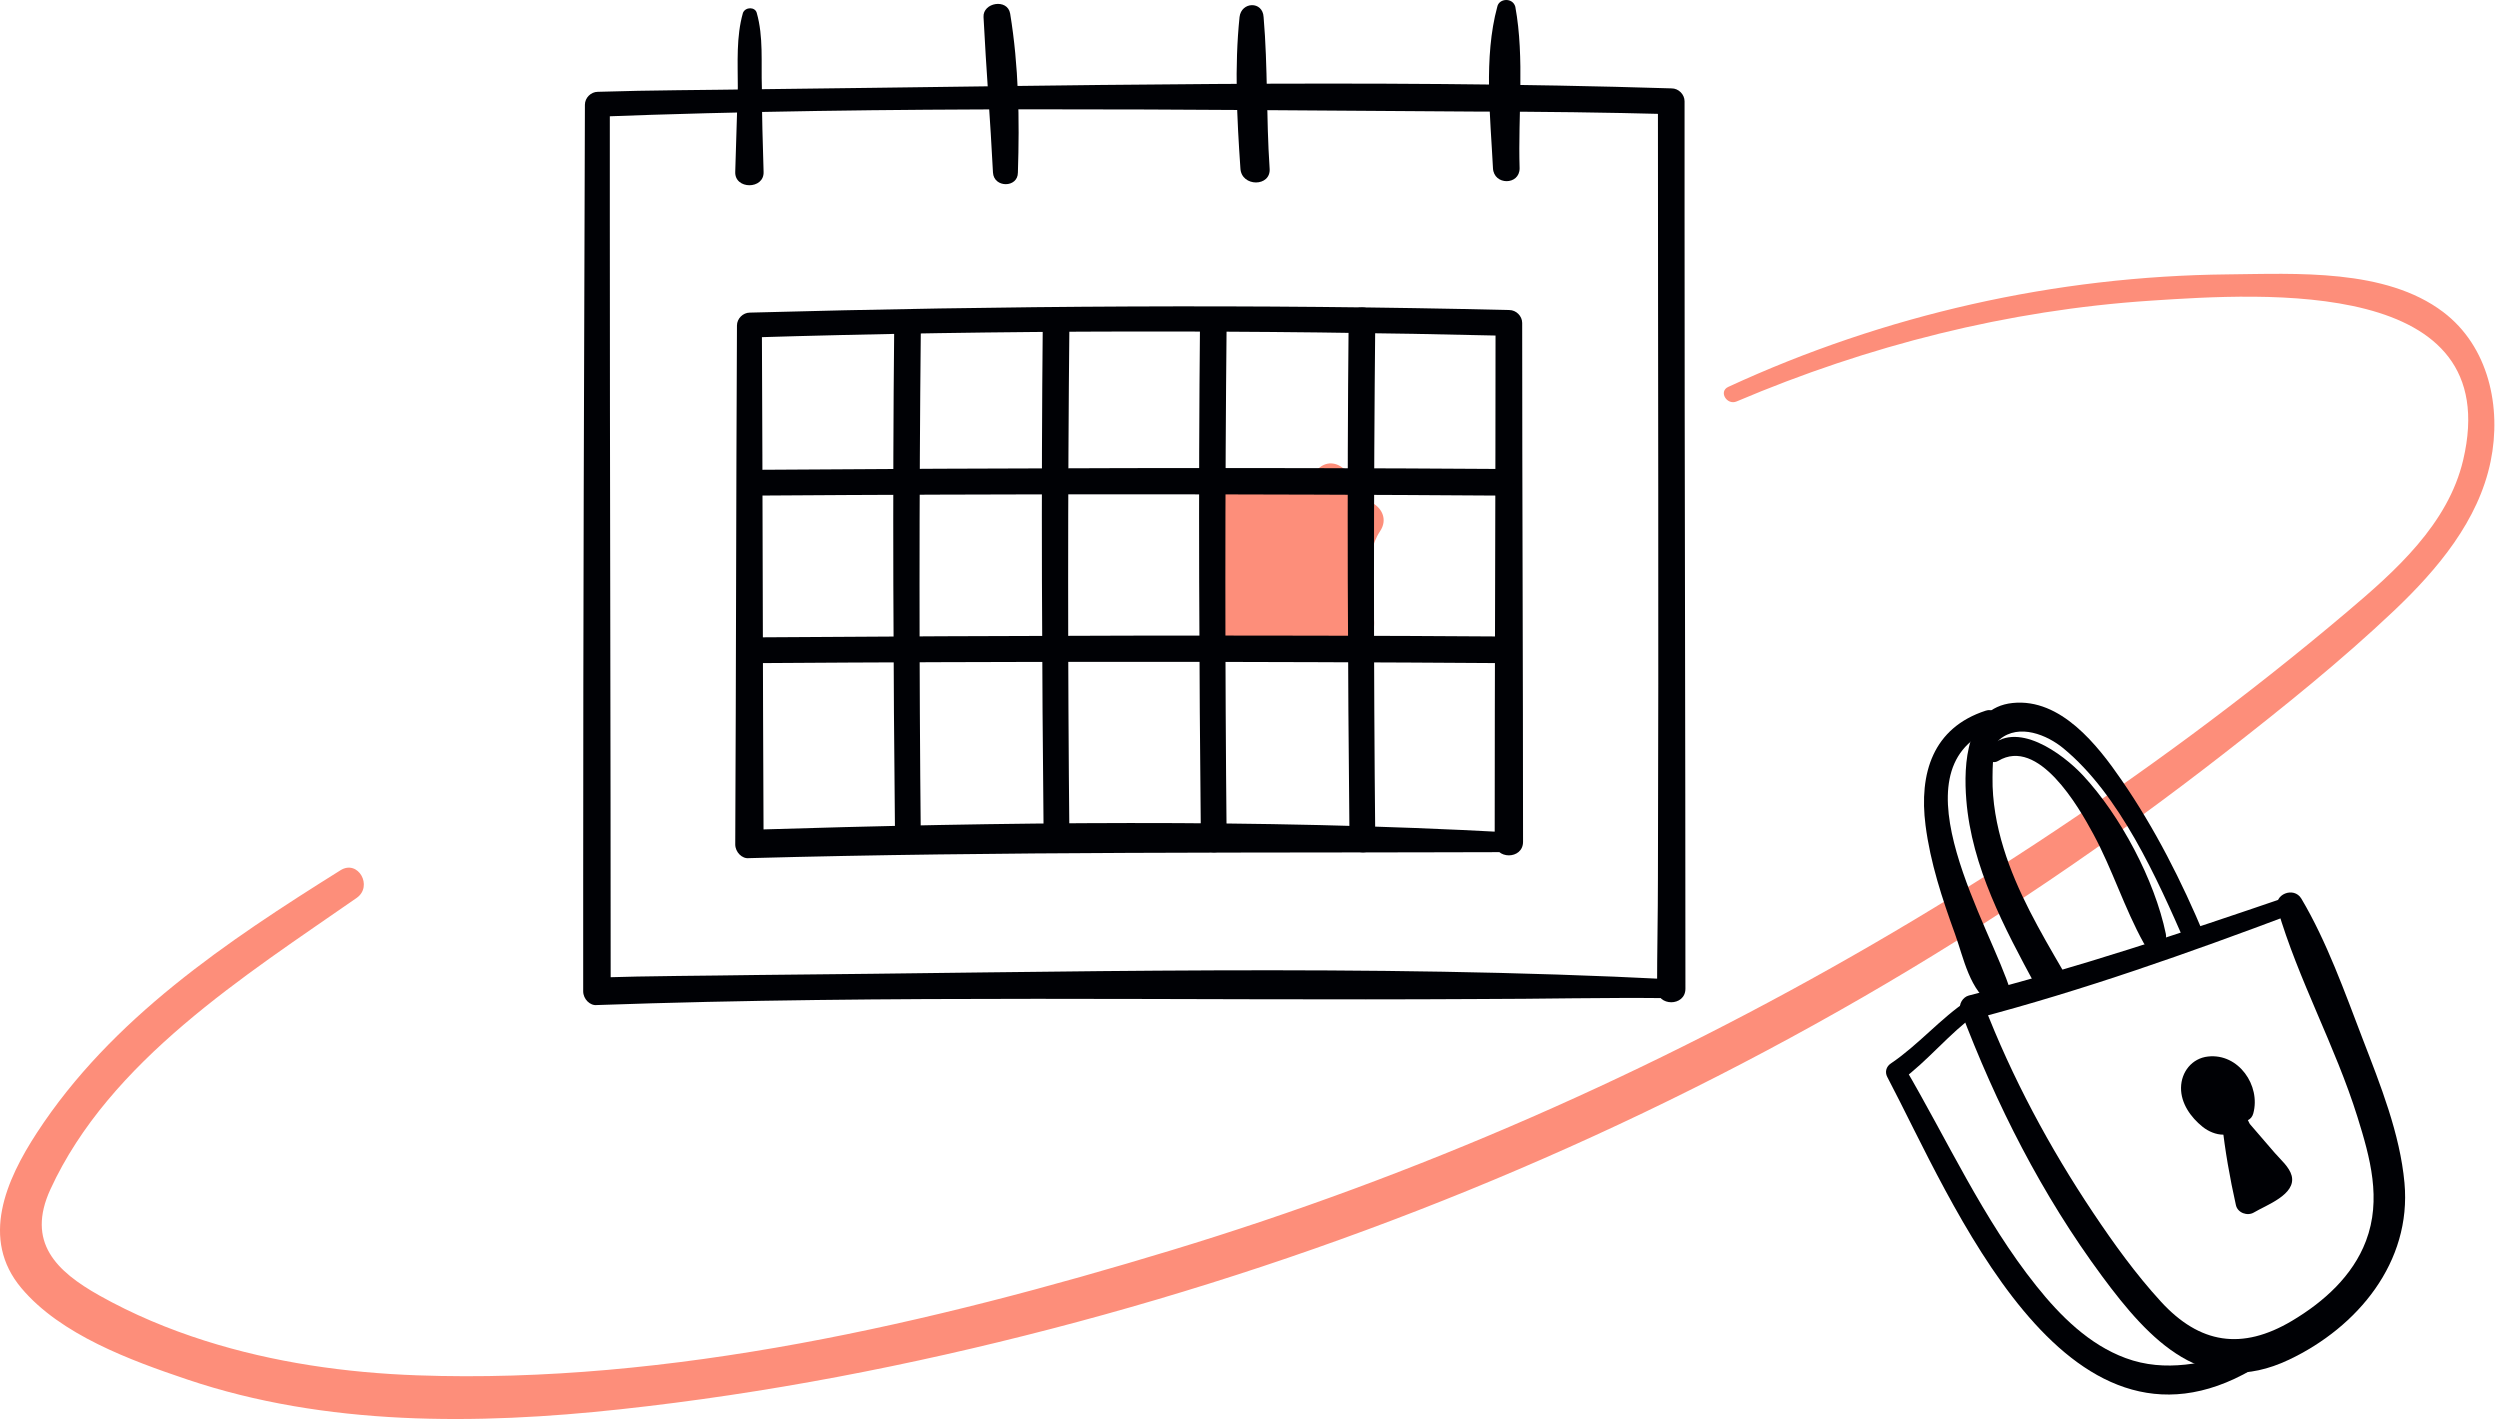
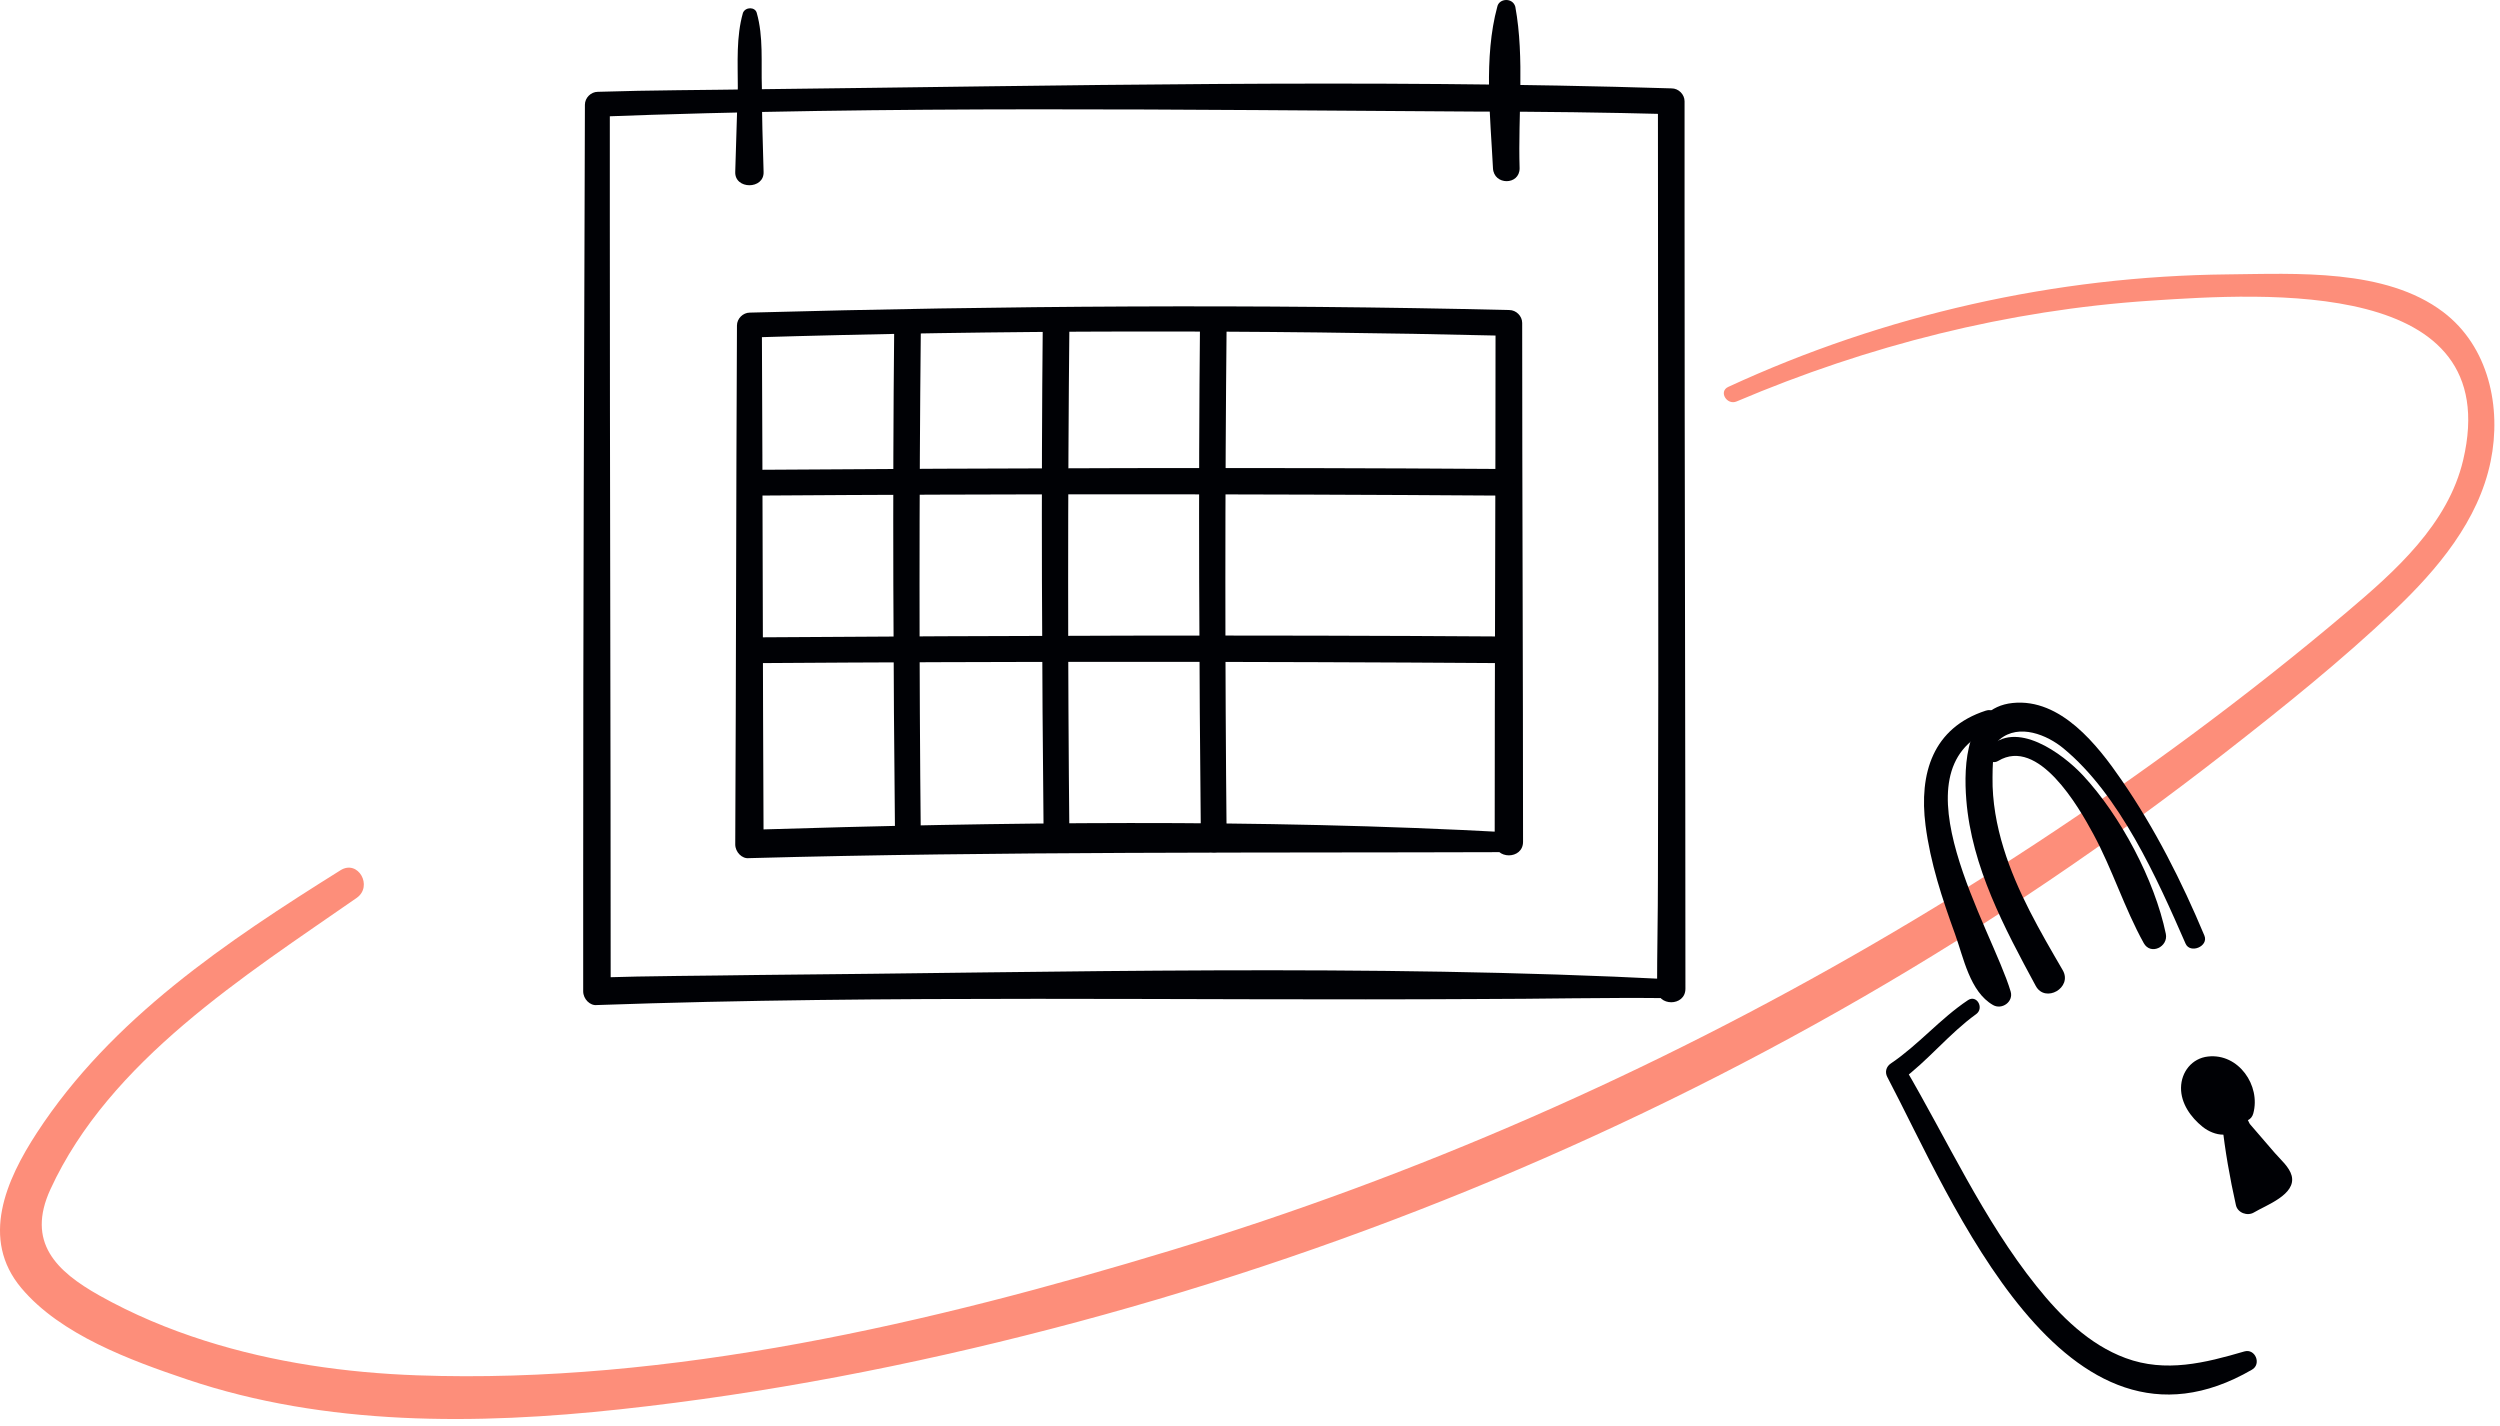
<svg xmlns="http://www.w3.org/2000/svg" width="291" height="166" viewBox="0 0 291 166" fill="none">
-   <path d="M142.703 56.448C141.483 57.978 140.643 59.458 140.083 61.348C139.503 63.298 141.953 65.498 143.753 64.168C145.763 62.698 147.613 61.128 149.333 59.328C148.023 58.318 146.713 57.308 145.403 56.298C143.733 58.668 142.233 61.098 140.883 63.658C139.503 66.258 142.653 68.468 144.813 66.688C147.863 64.168 150.833 61.568 153.723 58.868C152.543 57.688 151.363 56.508 150.183 55.328C146.243 59.658 142.923 64.388 140.243 69.588C139.013 71.988 142.203 74.858 144.173 72.618C148.373 67.858 152.573 63.088 156.773 58.328C155.593 57.148 154.413 55.968 153.233 54.788C148.813 60.348 144.603 66.048 140.623 71.938C139.033 74.288 142.623 77.038 144.553 74.968C148.793 70.408 153.023 65.848 157.263 61.288C156.083 60.108 154.903 58.928 153.723 57.748C149.633 62.768 145.723 67.928 142.003 73.228C140.263 75.698 143.903 77.958 145.933 76.258C149.563 73.208 152.803 69.848 155.703 66.098C154.393 65.088 153.083 64.078 151.773 63.068C149.983 65.598 148.333 68.188 146.793 70.878C145.403 73.328 148.693 75.958 150.723 73.908C152.523 72.088 154.393 70.388 156.433 68.848C155.423 67.538 154.413 66.228 153.403 64.918C151.893 66.828 150.633 68.748 149.613 70.978C148.653 73.068 150.743 75.878 153.033 74.398C154.563 73.408 156.093 72.428 157.613 71.438C156.473 70.298 155.333 69.158 154.193 68.018C153.853 68.758 153.433 69.438 152.913 70.058C151.173 72.218 153.293 75.358 155.943 73.988C155.853 73.898 155.773 73.808 155.683 73.718C155.443 73.128 155.193 72.538 154.953 71.948C154.953 72.148 154.953 72.338 154.953 72.538C156.623 72.538 158.283 72.538 159.953 72.538C159.703 69.158 158.643 64.828 160.633 61.848C162.423 59.168 158.093 56.658 156.313 59.328C153.693 63.248 154.633 68.108 154.953 72.548C155.183 75.718 159.963 75.808 159.953 72.548C159.943 68.718 156.203 68.238 153.413 69.678C154.423 70.988 155.433 72.298 156.443 73.608C157.233 72.628 157.923 71.678 158.513 70.548C159.613 68.448 157.303 65.698 155.093 67.128C153.563 68.118 152.033 69.098 150.513 70.088C151.653 71.228 152.793 72.368 153.933 73.508C154.763 71.708 155.703 70.018 156.943 68.458C158.523 66.458 156.383 62.648 153.913 64.528C151.533 66.338 149.293 68.248 147.193 70.368C148.503 71.378 149.813 72.388 151.123 73.398C152.653 70.708 154.303 68.118 156.103 65.588C157.723 63.298 153.923 60.308 152.173 62.558C149.273 66.298 146.033 69.668 142.403 72.718C143.713 73.728 145.023 74.738 146.333 75.748C149.813 70.798 153.453 65.968 157.273 61.278C159.263 58.838 155.973 55.338 153.733 57.738C149.493 62.298 145.263 66.858 141.023 71.418C142.333 72.428 143.643 73.438 144.953 74.448C148.683 68.918 152.623 63.528 156.773 58.308C158.733 55.848 155.403 52.318 153.233 54.768C149.033 59.528 144.833 64.298 140.633 69.058C141.943 70.068 143.253 71.078 144.563 72.088C147.043 67.258 150.063 62.858 153.713 58.838C155.873 56.458 152.543 53.098 150.173 55.298C147.283 57.998 144.313 60.598 141.263 63.118C142.573 64.128 143.883 65.138 145.193 66.148C146.543 63.588 148.043 61.148 149.713 58.788C151.363 56.448 147.723 53.728 145.783 55.758C144.363 57.248 142.873 58.598 141.213 59.818C142.433 60.758 143.663 61.698 144.883 62.638C145.093 61.628 145.543 60.728 146.213 59.948C148.223 57.488 144.713 53.928 142.703 56.448Z" fill="#FD8E7A" />
  <path d="M202.143 46.728C217.463 40.218 233.693 36.098 250.323 34.998C263.663 34.118 291.713 32.298 286.713 53.548C284.953 61.018 278.833 66.458 273.203 71.218C267.353 76.168 261.333 80.918 255.183 85.478C243.273 94.298 230.833 102.458 218.023 109.888C192.293 124.818 164.903 136.858 136.423 145.508C108.443 154.008 77.973 161.148 48.563 160.088C40.193 159.788 31.873 158.598 23.873 156.068C19.613 154.718 15.473 152.988 11.573 150.798C6.553 147.978 3.033 144.598 5.873 138.428C12.753 123.468 28.513 113.568 41.513 104.518C43.453 103.168 41.693 100.008 39.633 101.298C26.423 109.568 12.963 118.558 4.293 131.858C0.713 137.348 -2.327 144.218 2.493 149.938C7.063 155.378 15.233 158.358 21.783 160.568C37.903 166.008 55.513 165.858 72.233 164.038C89.143 162.208 105.953 158.948 122.403 154.668C155.363 146.108 187.293 133.138 216.793 116.098C231.513 107.598 245.573 98.078 258.973 87.628C265.733 82.358 272.493 76.938 278.713 71.038C283.703 66.298 288.503 60.608 289.913 53.688C291.203 47.398 289.683 40.318 284.373 36.308C277.663 31.238 267.263 31.858 259.323 31.938C239.263 32.138 219.363 36.628 201.163 45.038C200.013 45.578 201.013 47.208 202.143 46.728Z" fill="#FD8E7A" />
-   <path d="M118.483 20.088C118.683 13.888 118.583 7.688 117.583 1.588C117.283 -0.212 114.383 0.288 114.483 1.988C114.783 7.988 115.283 14.088 115.583 20.088C115.683 21.888 118.483 21.888 118.483 20.088Z" fill="#000105" />
  <path d="M86.482 1.488C85.682 4.288 85.882 7.288 85.882 10.188C85.782 13.488 85.682 16.788 85.582 19.988C85.482 22.088 88.982 22.088 88.882 19.988C88.782 16.688 88.682 13.388 88.682 10.188C88.582 7.288 88.882 4.288 88.082 1.488C87.882 0.788 86.782 0.788 86.482 1.488Z" fill="#000105" />
-   <path d="M144.283 1.988C143.683 7.788 143.983 13.788 144.383 19.588C144.483 21.788 147.983 21.788 147.783 19.588C147.383 13.688 147.583 7.788 147.083 1.988C146.983 0.088 144.483 0.188 144.283 1.988Z" fill="#000105" />
  <path d="M174.283 0.788C172.683 6.688 173.483 13.588 173.783 19.588C173.883 21.588 176.883 21.588 176.883 19.588C176.683 13.488 177.483 6.788 176.383 0.788C176.083 -0.312 174.483 -0.212 174.283 0.788Z" fill="#000105" />
  <path d="M175.682 96.888C146.382 95.288 116.582 95.688 87.282 96.588C87.782 97.088 88.382 97.688 88.882 98.188C88.782 78.088 88.782 57.888 88.682 37.788C88.182 38.288 87.682 38.788 87.182 39.288C116.582 38.388 146.182 38.388 175.582 39.088C175.082 38.588 174.582 38.088 174.082 37.588C174.082 57.688 173.982 77.888 173.982 97.988C173.982 100.088 177.282 100.088 177.282 97.988C177.282 77.888 177.182 57.688 177.182 37.588C177.182 36.788 176.482 36.088 175.682 36.088C146.282 35.388 116.682 35.588 87.282 36.388C86.482 36.388 85.782 37.088 85.782 37.888C85.682 57.988 85.682 78.188 85.582 98.288C85.582 99.188 86.382 99.988 87.182 99.888C116.582 99.088 146.182 99.288 175.582 99.188C177.182 99.088 177.182 96.988 175.682 96.888Z" fill="#000105" />
  <path d="M194.483 113.988C159.183 112.188 123.583 113.188 88.183 113.488C81.983 113.588 75.683 113.588 69.483 113.788C69.983 114.288 70.583 114.888 71.083 115.388C71.083 85.288 70.983 55.088 70.983 24.988C70.983 20.688 70.983 16.388 70.983 12.088C70.483 12.588 69.983 13.088 69.483 13.588C103.483 12.288 137.783 12.788 171.783 12.988C179.383 12.988 186.883 13.088 194.483 13.288C193.983 12.788 193.483 12.288 192.983 11.788C192.983 41.888 193.083 72.088 192.983 102.188C192.983 106.488 192.883 110.788 192.883 115.088C192.883 117.188 196.183 117.188 196.183 115.088C196.183 84.988 196.083 54.788 196.083 24.688C196.083 20.388 196.083 16.088 196.083 11.788C196.083 10.988 195.383 10.288 194.583 10.288C159.183 9.188 123.683 9.988 88.283 10.388C82.083 10.488 75.783 10.488 69.583 10.688C68.783 10.688 68.083 11.388 68.083 12.188C67.983 42.188 67.883 72.388 67.883 102.488C67.883 106.788 67.883 111.088 67.883 115.388C67.883 116.288 68.683 117.088 69.483 116.988C103.583 115.788 137.683 116.488 171.783 116.288C179.383 116.288 186.883 116.088 194.483 116.188C195.883 116.288 195.883 114.088 194.483 113.988Z" fill="#000105" />
  <path d="M87.683 57.688C116.683 57.488 145.683 57.488 174.683 57.688C176.683 57.688 176.683 54.588 174.683 54.588C145.683 54.388 116.683 54.488 87.683 54.688C85.783 54.788 85.783 57.688 87.683 57.688Z" fill="#000105" />
  <path d="M87.984 77.188C116.984 76.988 145.984 76.988 174.984 77.188C176.984 77.188 176.984 74.088 174.984 74.088C145.984 73.888 116.984 73.988 87.984 74.188C86.084 74.288 86.084 77.188 87.984 77.188Z" fill="#000105" />
-   <path d="M107.184 97.788C106.984 77.988 106.984 58.088 107.184 38.288C107.184 36.288 104.084 36.288 104.084 38.288C103.884 58.088 103.984 77.988 104.184 97.788C104.284 99.688 107.184 99.688 107.184 97.788Z" fill="#000105" />
+   <path d="M107.184 97.788C106.984 77.988 106.984 58.088 107.184 38.288C107.184 36.288 104.084 36.288 104.084 38.288C103.884 58.088 103.984 77.988 104.184 97.788C104.284 99.688 107.184 99.688 107.184 97.788" fill="#000105" />
  <path d="M124.482 97.788C124.282 77.688 124.282 57.488 124.482 37.288C124.482 35.288 121.382 35.288 121.382 37.288C121.182 57.488 121.282 77.688 121.482 97.788C121.582 99.688 124.482 99.688 124.482 97.788Z" fill="#000105" />
  <path d="M142.783 97.788C142.583 77.588 142.583 57.388 142.783 37.288C142.783 35.288 139.683 35.288 139.683 37.288C139.483 57.488 139.583 77.688 139.783 97.788C139.883 99.688 142.783 99.688 142.783 97.788Z" fill="#000105" />
-   <path d="M160.082 97.788C159.882 77.588 159.882 57.388 160.082 37.288C160.082 35.288 156.982 35.288 156.982 37.288C156.782 57.488 156.882 77.688 157.082 97.788C157.182 99.688 160.182 99.688 160.082 97.788Z" fill="#000105" />
-   <path d="M266.292 104.368C254.082 108.548 241.682 112.678 229.172 115.878C228.492 116.048 227.942 116.888 228.202 117.588C232.352 128.568 237.682 139.088 244.682 148.548C250.192 156.008 256.602 162.938 266.442 158.268C274.432 154.478 280.722 146.908 279.882 137.698C279.362 131.968 277.072 126.278 275.022 120.948C272.932 115.498 270.852 109.618 267.882 104.608C267.012 103.138 264.602 104.098 265.102 105.778C267.512 114.048 271.832 121.758 274.412 130.028C275.892 134.768 277.232 139.598 275.402 144.438C273.852 148.538 270.472 151.548 266.782 153.748C260.962 157.208 256.032 156.428 251.522 151.498C248.602 148.308 246.052 144.768 243.652 141.178C238.562 133.568 234.182 125.408 230.892 116.868C230.572 117.438 230.242 118.008 229.922 118.578C242.432 115.298 254.752 110.928 266.852 106.378C268.072 105.898 267.562 103.938 266.292 104.368Z" fill="#000105" />
  <path d="M256.59 108.898C253.96 102.608 250.83 96.428 246.95 90.798C244.17 86.758 239.88 81.248 234.27 81.828C228.85 82.388 228.54 88.968 228.88 93.128C229.5 100.888 233.32 108.028 236.96 114.758C238.07 116.808 241.28 114.958 240.1 112.928C237.46 108.388 234.77 103.788 233.22 98.738C232.4 96.078 231.89 93.278 231.93 90.498C231.94 89.548 231.91 86.778 232.76 86.068C235.04 84.168 238.31 85.568 240.17 87.098C246.74 92.508 251.06 102.198 254.4 109.838C254.93 111.058 257.12 110.158 256.59 108.898Z" fill="#000105" />
  <path d="M229.073 116.418C225.843 118.568 223.303 121.628 220.093 123.788C219.553 124.148 219.373 124.788 219.683 125.368C227.253 139.758 240.243 172.138 262.133 159.428C263.263 158.778 262.513 156.938 261.243 157.308C256.663 158.648 252.073 159.808 247.413 158.078C243.163 156.508 239.813 153.168 237.043 149.698C230.833 141.938 226.683 132.718 221.683 124.198C221.543 124.728 221.403 125.248 221.273 125.778C224.413 123.468 226.873 120.318 230.033 118.038C230.983 117.338 230.093 115.738 229.073 116.418Z" fill="#000105" />
  <path d="M262.281 129.608C263.171 126.348 260.561 122.588 257.021 122.978C255.151 123.178 253.891 124.768 253.871 126.618C253.851 128.438 255.011 130.058 256.381 131.158C257.731 132.248 259.991 132.668 260.781 130.698C261.511 128.858 260.251 126.458 258.851 125.278C257.521 124.158 255.541 124.418 255.141 126.298C254.981 127.068 255.171 127.908 255.621 128.538C256.171 129.308 257.111 129.578 257.721 130.268C258.251 130.858 259.321 130.838 259.851 130.268C261.421 128.578 261.091 125.608 258.851 124.628C258.161 124.328 257.381 124.418 256.961 125.118C255.431 127.668 257.211 131.108 260.231 131.168C260.721 131.178 261.371 130.878 261.581 130.398C262.221 128.888 262.011 127.338 260.931 126.088C259.961 124.958 258.401 124.268 256.951 124.838C255.591 125.378 255.681 127.488 257.311 127.508C258.281 127.518 259.031 128.208 258.721 129.198C259.221 128.818 259.721 128.438 260.221 128.048C259.411 128.108 258.811 127.188 259.331 126.508C258.701 126.668 258.071 126.838 257.441 126.998C257.801 127.208 258.011 127.778 257.701 128.128C258.411 128.128 259.121 128.128 259.831 128.128C259.371 127.648 258.751 127.188 258.131 126.948C257.901 126.728 257.821 126.698 257.891 126.848C258.071 127.238 257.771 127.498 257.001 127.628C257.011 127.828 257.511 128.338 257.601 128.548C257.661 128.698 257.811 129.558 257.841 129.568C258.121 129.388 258.401 129.198 258.681 129.018C258.571 128.968 258.461 128.908 258.371 128.828C257.891 128.278 257.241 127.988 256.831 127.358C255.901 125.898 257.241 124.938 258.601 125.758C259.681 126.408 260.191 127.738 259.851 128.938C259.431 130.508 261.861 131.168 262.281 129.608Z" fill="#000105" />
  <path d="M259.951 132.268C260.661 133.168 261.371 134.058 262.081 134.958C262.671 135.698 263.991 136.818 264.151 137.758C264.201 137.408 264.241 137.058 264.291 136.718C263.851 137.448 261.631 138.258 260.901 138.668C261.601 138.948 262.301 139.238 263.001 139.518C262.451 136.598 262.031 133.648 261.641 130.698C260.711 130.948 259.771 131.208 258.841 131.458C259.931 133.628 261.261 135.618 262.851 137.448C262.851 136.748 262.851 136.048 262.851 135.348C261.891 136.358 261.161 137.528 261.681 138.938C261.951 139.668 262.711 139.838 263.311 139.368C264.001 138.818 264.371 138.078 264.961 137.448C265.531 136.838 265.511 135.968 264.961 135.348C263.511 133.698 262.361 131.928 261.441 129.938C260.831 128.618 258.481 129.238 258.641 130.698C258.991 133.928 259.551 137.108 260.261 140.278C260.461 141.178 261.601 141.588 262.361 141.128C263.771 140.278 267.301 139.048 266.751 136.858C266.491 135.848 265.451 134.968 264.791 134.208C263.751 132.998 262.711 131.798 261.671 130.588C260.621 129.398 259.021 131.088 259.951 132.268Z" fill="#000105" />
  <path d="M231.151 82.718C224.981 84.718 223.361 90.008 224.131 96.058C224.691 100.438 226.071 104.598 227.571 108.738C228.551 111.438 229.281 115.438 231.991 116.988C233.031 117.578 234.391 116.598 234.041 115.418C231.921 108.208 220.171 89.678 231.761 84.918C233.071 84.378 232.581 82.258 231.151 82.718Z" fill="#000105" />
  <path d="M232.593 88.568C237.253 85.758 241.932 93.868 243.672 97.098C245.892 101.208 247.282 105.718 249.532 109.778C250.332 111.228 252.412 110.208 252.102 108.698C250.802 102.428 246.823 94.938 242.453 90.248C240.083 87.708 234.603 83.668 231.453 87.098C230.753 87.858 231.653 89.138 232.593 88.568Z" fill="#000105" />
</svg>